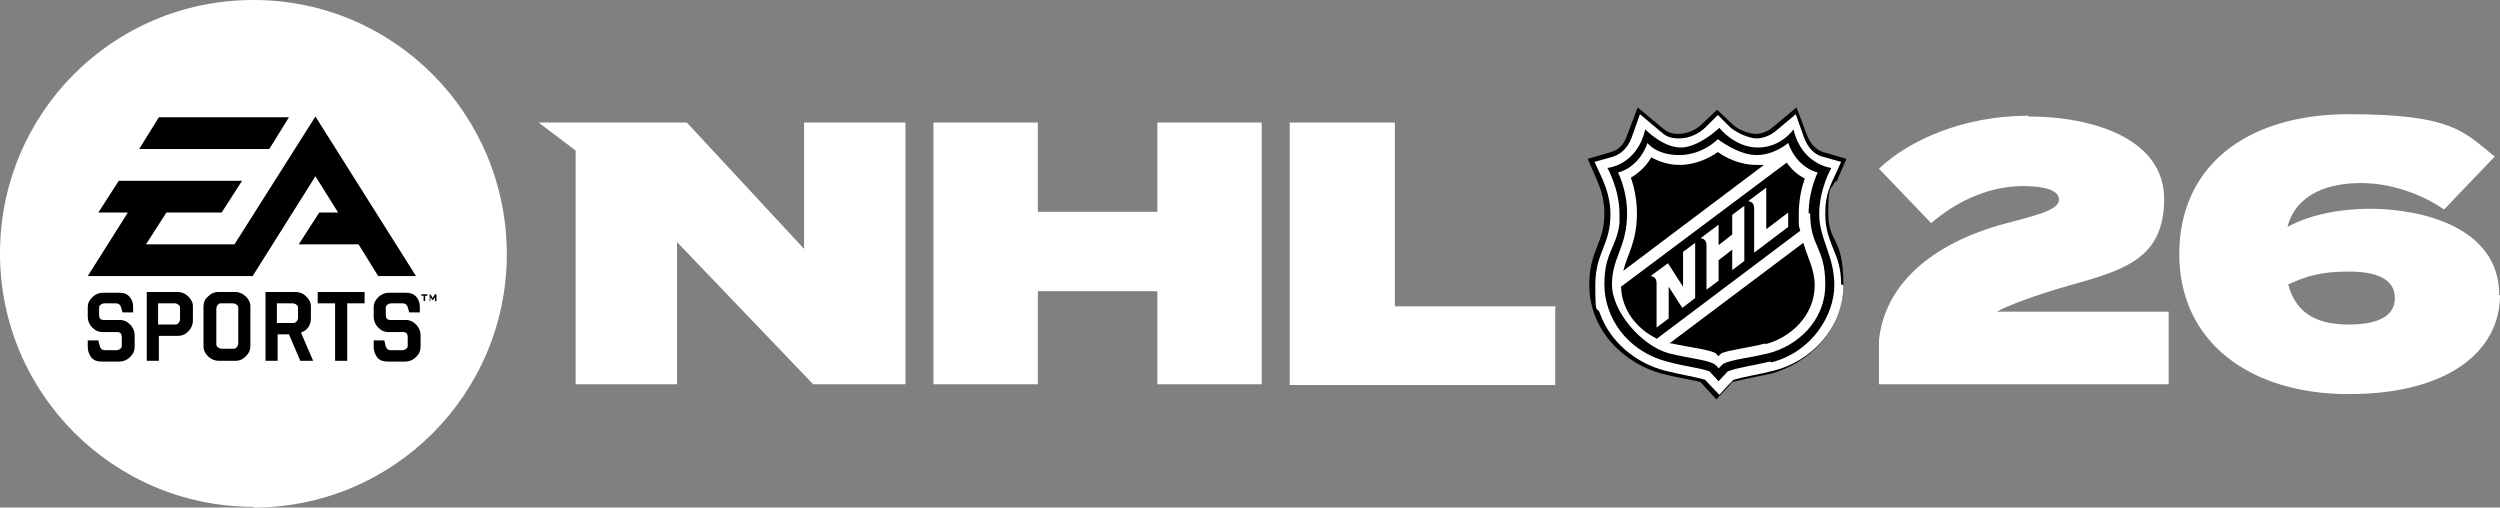
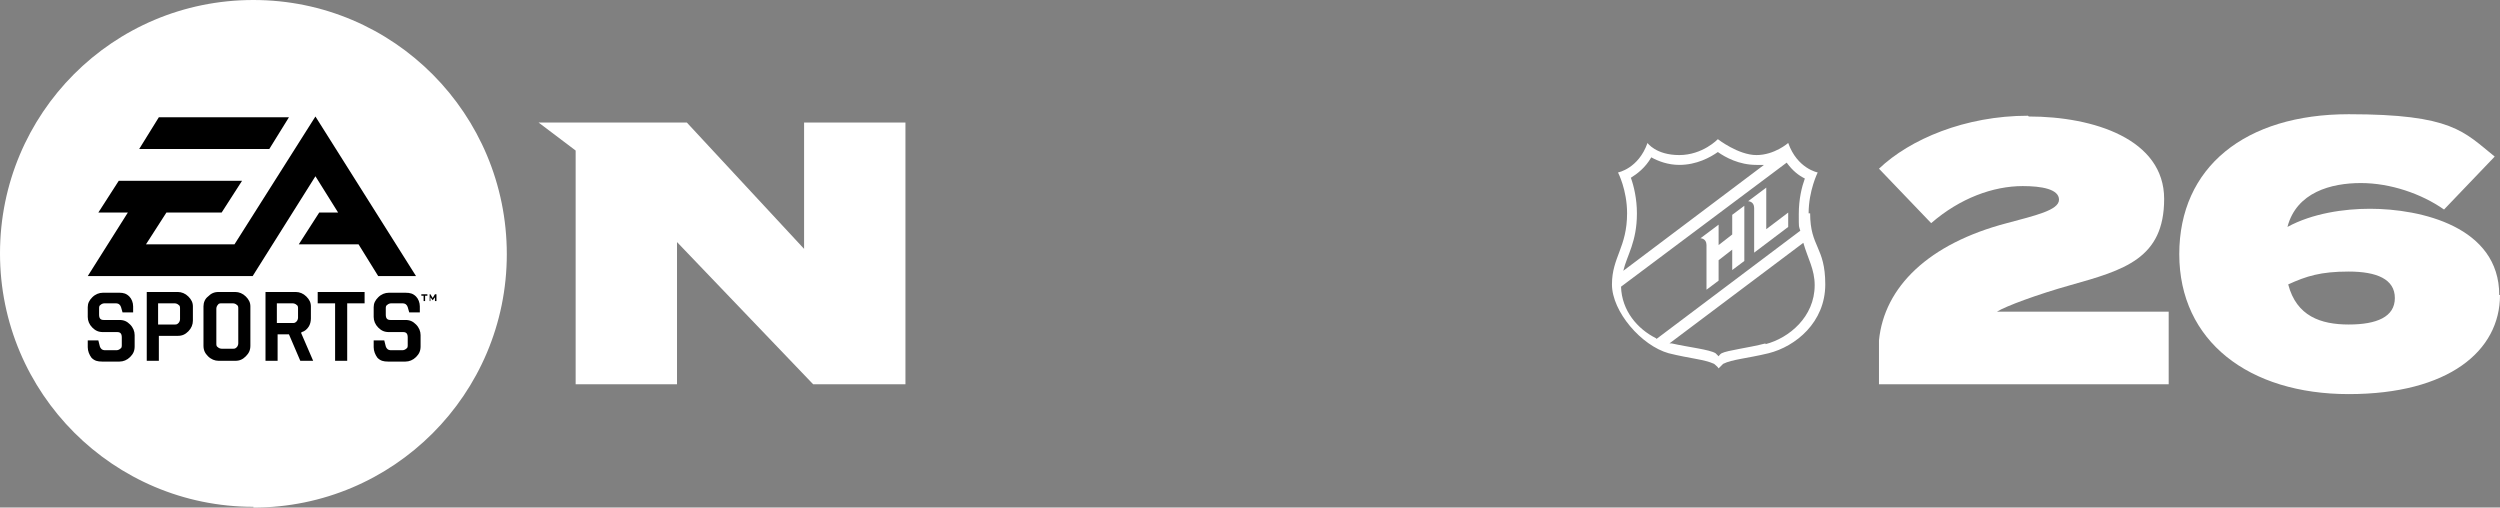
<svg xmlns="http://www.w3.org/2000/svg" id="Layer_1" viewBox="0 0 330.5 67.1">
  <rect x="0" y="0" width="330.5" height="67.1" fill="#808080" stroke="none" />
  <defs>
    <style>.cls-1{fill:#fff;}</style>
  </defs>
-   <path d="M242.8,24l1.3-3-3.1-.9c-.9-.3-1.6-1-2.1-2.2l-1.4-3.7-3,2.5c-.8.7-1.6,1-2.4,1s-2.3-.5-3.1-1.3l-2-1.9-2,1.9c-.8.8-2,1.3-3.1,1.3s-1.6-.3-2.4-1l-3-2.5-1.4,3.7c-.4,1.2-1.1,1.9-2.1,2.2l-3.1.9,1.3,3c.6,1.4.9,2.8.9,4.2,0,4-2,4.9-2,9.4,0,6.4,5,10.6,9.6,11.8,2.3.6,3,.6,5.1,1.1.2.2,2.1,2.3,2.1,2.3,0,0,2-2.1,2.1-2.3,2.1-.5,2.8-.6,5.1-1.1,4.6-1.2,9.6-5.4,9.6-11.8s-2-5.4-2-9.4.3-2.9.9-4.2h0ZM242.8,24" />
-   <path class="cls-1" d="M243.4,37.6c0-2.1-.5-3.4-1-4.6-.5-1.3-1.1-2.6-1.1-4.7s.4-3.2,1-4.5l1.1-2.4-2.5-.7c-1.1-.3-1.9-1.2-2.4-2.5l-1.1-3.1-2.5,2.1c-.8.7-1.8,1.1-2.7,1.1s-2.6-.7-3.5-1.5l-1.6-1.6-1.6,1.6c-.8.8-2.1,1.5-3.5,1.5s-1.9-.4-2.7-1.1l-2.5-2.1-1.1,3.1c-.5,1.3-1.3,2.1-2.4,2.5l-2.5.7,1.1,2.4c.5,1.2,1,2.7,1,4.5,0,4.2-2,5-2,9.4s.2,2.6.6,3.7c1.4,3.9,4.8,6.6,8.6,7.6,2.4.6,3.5.7,5.3,1.2.2.2,1.9,2,1.9,2,0,0,1.6-1.8,1.9-2,1.8-.5,2.9-.6,5.3-1.2,4.8-1.2,9.2-5.5,9.2-11.3h0ZM234,47.8c-2.6.6-4.3.8-5.6,1.3-.2.2-1.2,1.3-1.2,1.3,0,0-1.1-1.2-1.2-1.3-1.3-.5-3.1-.6-5.6-1.3-5.4-1.4-8.3-5.9-8.3-10.2s1.6-4.8,2-8.1c0,0,0,0,0,0,0-.4,0-.8,0-1.2,0-3.3-1.6-6.1-1.6-6.1,0,0,3.9-.3,5-5.1,0,0,2.3,2.4,4.7,2.4s5.1-2.6,5.1-2.6c0,0,2,2.6,5.1,2.6s4.7-2.4,4.7-2.4c1.1,4.7,5,5.1,5,5.1,0,0-1.6,2.8-1.6,6.1s2,5.5,2,9.4-2.9,8.8-8.3,10.2h0ZM234,47.8" />
-   <path class="cls-1" d="M222.5,37.9l-2-3.1-2.3,1.7s.8,0,.8.9v5.9l1.6-1.2v-4.2l1.8,2.8,1.7-1.3v-7.3l-1.6,1.2v4.7h0ZM222.5,37.9" />
  <path class="cls-1" d="M229,31l-1.8,1.4v-2.7l-2.4,1.8s.8,0,.8.9v5.9l1.6-1.2v-2.7l1.8-1.4v2.7l1.6-1.2v-7.3l-1.6,1.2v2.7ZM229,31" />
  <path class="cls-1" d="M233.5,30.3v-5.5l-2.4,1.8s.8,0,.8.9v5.9l4.5-3.4c0-1.2,0-1.9,0-1.9l-2.9,2.2h0ZM233.5,30.3" />
  <path class="cls-1" d="M239.1,28.2c0-3,1.2-5.4,1.2-5.4,0,0-2.7-.5-3.9-3.9,0,0-1.8,1.6-4.2,1.6s-5.1-2.1-5.1-2.1c0,0-2,2.1-5.1,2.1s-4.2-1.6-4.2-1.6c-1.2,3.4-3.9,3.9-3.9,3.9,0,0,1.2,2.3,1.2,5.4,0,4.5-2,5.8-2,9.4s3.9,8.1,7.5,9.1c2.8.7,4.7.8,6,1.4,0,0,.5.4.6.6.2-.2.6-.6.6-.6,1.2-.6,3.1-.7,6-1.4,3.6-.9,7.5-4.1,7.5-9.1s-2-4.9-2-9.4h0ZM216.4,28.2c0-1.9-.4-3.6-.8-4.7.8-.5,1.9-1.3,2.7-2.7.9.5,2.2,1,3.7,1,2.3,0,4.1-1,5.1-1.7,1,.7,2.8,1.7,5.1,1.7s.7,0,1,0l-18.6,14c.5-2.1,1.8-3.8,1.8-7.6h0ZM218.9,44.7c-2.4-1.2-4.5-3.6-4.6-6.8l21.9-16.4c.8,1.1,1.6,1.7,2.4,2.1-.4,1.1-.8,2.7-.8,4.7s0,1.5.2,2.2l-19,14.3h0ZM233.4,45.4c-2.3.6-5,.9-5.8,1.3-.2.1-.4.4-.4.4,0,0-.2-.2-.4-.4-.8-.5-3.6-.8-5.8-1.3,0,0-.2,0-.3,0l17.7-13.3c.6,2.1,1.5,3.5,1.5,5.6,0,4.2-3.4,7-6.5,7.8h0ZM233.4,45.4" />
-   <path class="cls-1" d="M166.8,16.2v34.6h-13.8v-12.3h-15.8v12.3h-13.8V16.2h13.8v11.8h15.8v-11.8h13.8ZM166.8,16.2" />
-   <path class="cls-1" d="M205.6,40.6v10.3h-35.1V16.2h13.9v24.3h21.3ZM205.6,40.6" />
  <path class="cls-1" d="M106.3,16.2v16.7l-15.5-16.7h-19.6l4.9,3.7v30.9h13.4v-18.8l18,18.8h12.2V16.2h-13.4ZM106.3,16.2" />
  <path class="cls-1" d="M33.5,67.1c18.5,0,33.5-15,33.5-33.5S52.1,0,33.5,0,0,15,0,33.5s15,33.5,33.5,33.5h0ZM33.5,67.1" />
  <path d="M55.6,38.9h.9v.2h-.3v.7h-.2v-.7h-.3v-.2ZM15.6,42.3h-1.9c-.4,0-.6-.2-.6-.7v-.8c0-.2,0-.4.2-.5.1-.1.3-.2.5-.2h1.5c.4,0,.6.2.7.5l.2.7h1.4v-.8c0-.5-.2-1-.5-1.3-.4-.4-.8-.5-1.3-.5h-2.2c-.5,0-1,.2-1.4.6-.4.4-.6.8-.6,1.3v1.3c0,.5.2,1,.6,1.4.4.4.8.6,1.4.6h1.9c.4,0,.6.2.6.7v1c0,.2,0,.4-.2.5-.1.1-.3.2-.5.2h-1.5c-.4,0-.6-.2-.7-.5l-.2-.8h-1.4v.9c0,.5.2,1,.5,1.4.4.4.8.5,1.4.5h2.3c.5,0,1-.2,1.4-.6.4-.4.6-.8.6-1.4v-1.5c0-.5-.2-1-.6-1.4-.4-.4-.8-.6-1.4-.6h0ZM24.9,39.2c.4.4.6.8.6,1.3v1.9c0,.5-.2,1-.6,1.4-.4.4-.8.6-1.4.6h-2.5v3.3h-1.6v-9.1h4.1c.5,0,1,.2,1.4.6h0ZM23.8,40.8c0-.2,0-.4-.2-.5-.1-.1-.3-.2-.5-.2h-2.2v2.8h2.2c.2,0,.3,0,.5-.2.1-.1.2-.3.2-.5v-1.3ZM39.8,44l1.6,3.7h-1.7l-1.5-3.5h-1.5v3.5h-1.6v-9.1h4c.5,0,1,.2,1.4.6.4.4.6.8.6,1.3v1.6c0,.4-.1.8-.3,1.1-.2.3-.5.6-.9.7h0ZM39.4,40.8c0-.2,0-.4-.2-.5-.1-.1-.3-.2-.5-.2h-2.1v2.6h2.1c.2,0,.3,0,.5-.2.1-.1.2-.3.2-.5v-1.1ZM42,40.1h2.3v7.6h1.6v-7.6h2.3v-1.5h-6.2v1.5ZM53.5,42.3h-1.9c-.4,0-.6-.2-.6-.7v-.8c0-.2,0-.4.2-.5.1-.1.3-.2.5-.2h1.5c.4,0,.6.2.7.5l.2.7h1.4v-.8c0-.5-.2-1-.5-1.3-.4-.4-.8-.5-1.4-.5h-2.2c-.5,0-1,.2-1.4.6-.4.4-.6.8-.6,1.3v1.3c0,.5.2,1,.6,1.4.4.4.8.6,1.4.6h1.9c.4,0,.6.2.6.7v1c0,.2,0,.4-.2.5-.1.1-.3.2-.5.2h-1.5c-.4,0-.6-.2-.7-.5l-.2-.8h-1.4v.9c0,.5.2,1,.5,1.4.4.4.8.5,1.4.5h2.3c.5,0,1-.2,1.4-.6.4-.4.6-.8.6-1.4v-1.5c0-.5-.2-1-.6-1.4-.4-.4-.8-.6-1.4-.6h0ZM57.5,38.9l-.3.5-.3-.5h-.1v.9h.1v-.5s0,0,0,0c0,0,0,0,0,0l.3.4h0l.3-.4s0,0,0,0c0,0,0,0,0,0v.5h.2v-.9h-.1ZM32.5,39.2c.4.4.6.8.6,1.3v5.2c0,.6-.2,1-.6,1.4-.4.4-.8.6-1.4.6h-2.2c-.5,0-1-.2-1.4-.6-.4-.4-.6-.8-.6-1.4v-5.2c0-.5.2-1,.6-1.3.4-.4.8-.6,1.4-.6h2.2c.5,0,1,.2,1.4.6h0ZM31.5,40.8c0-.2,0-.4-.2-.5-.1-.1-.3-.2-.5-.2h-1.5c-.2,0-.4,0-.5.2-.1.1-.2.3-.2.5v4.6c0,.2,0,.4.2.5.1.1.3.2.5.2h1.5c.2,0,.3,0,.5-.2.1-.1.2-.3.2-.5v-4.6ZM38.2,15.5h-17.2l-2.6,4.2h17.2s2.6-4.2,2.6-4.2ZM44.8,28.1h-2.6l-2.7,4.2h7.9l2.6,4.2h5l-13.3-21.1-10.7,16.9h-11.7l2.7-4.2h7.3l2.7-4.2H15.7l-2.7,4.2h3.9l-5.3,8.4h21.8s8.3-13.2,8.3-13.2l3,4.8h0ZM44.8,28.1" />
  <path class="cls-1" d="M268.2,15.4c8.6,0,17.9,3,17.9,10.9s-5.3,9.4-12.4,11.4c-4.3,1.2-8.6,2.8-9.7,3.5h22.7v9.6h-38.3v-5.8c.7-7.1,6.6-12.8,16.9-15.5,3.7-1,6.9-1.7,6.9-3.1s-2.3-1.8-4.8-1.8c-3.9,0-8.3,1.6-12.1,4.9l-6.9-7.2c4.1-3.9,11.4-7,19.7-7h0ZM268.2,15.4" />
  <path class="cls-1" d="M330.5,39c0,7.4-6.8,13.1-20,13.1s-22.4-7-22.4-18.5,8.7-18.5,22.4-18.5,15.2,2.3,19.3,5.6l-6.7,7c-3-2.1-7.1-3.5-11-3.5s-8.5,1.2-9.7,5.8c3.3-1.8,7.5-2.4,10.9-2.4,6.8,0,17.1,2.4,17.1,11.4h0ZM316.6,39.4c0-2.5-2.4-3.5-6.1-3.5s-5.6.6-8,1.7c1.1,4.2,4.3,5.3,8,5.3s6.1-1,6.1-3.5h0ZM316.6,39.4" />
</svg>